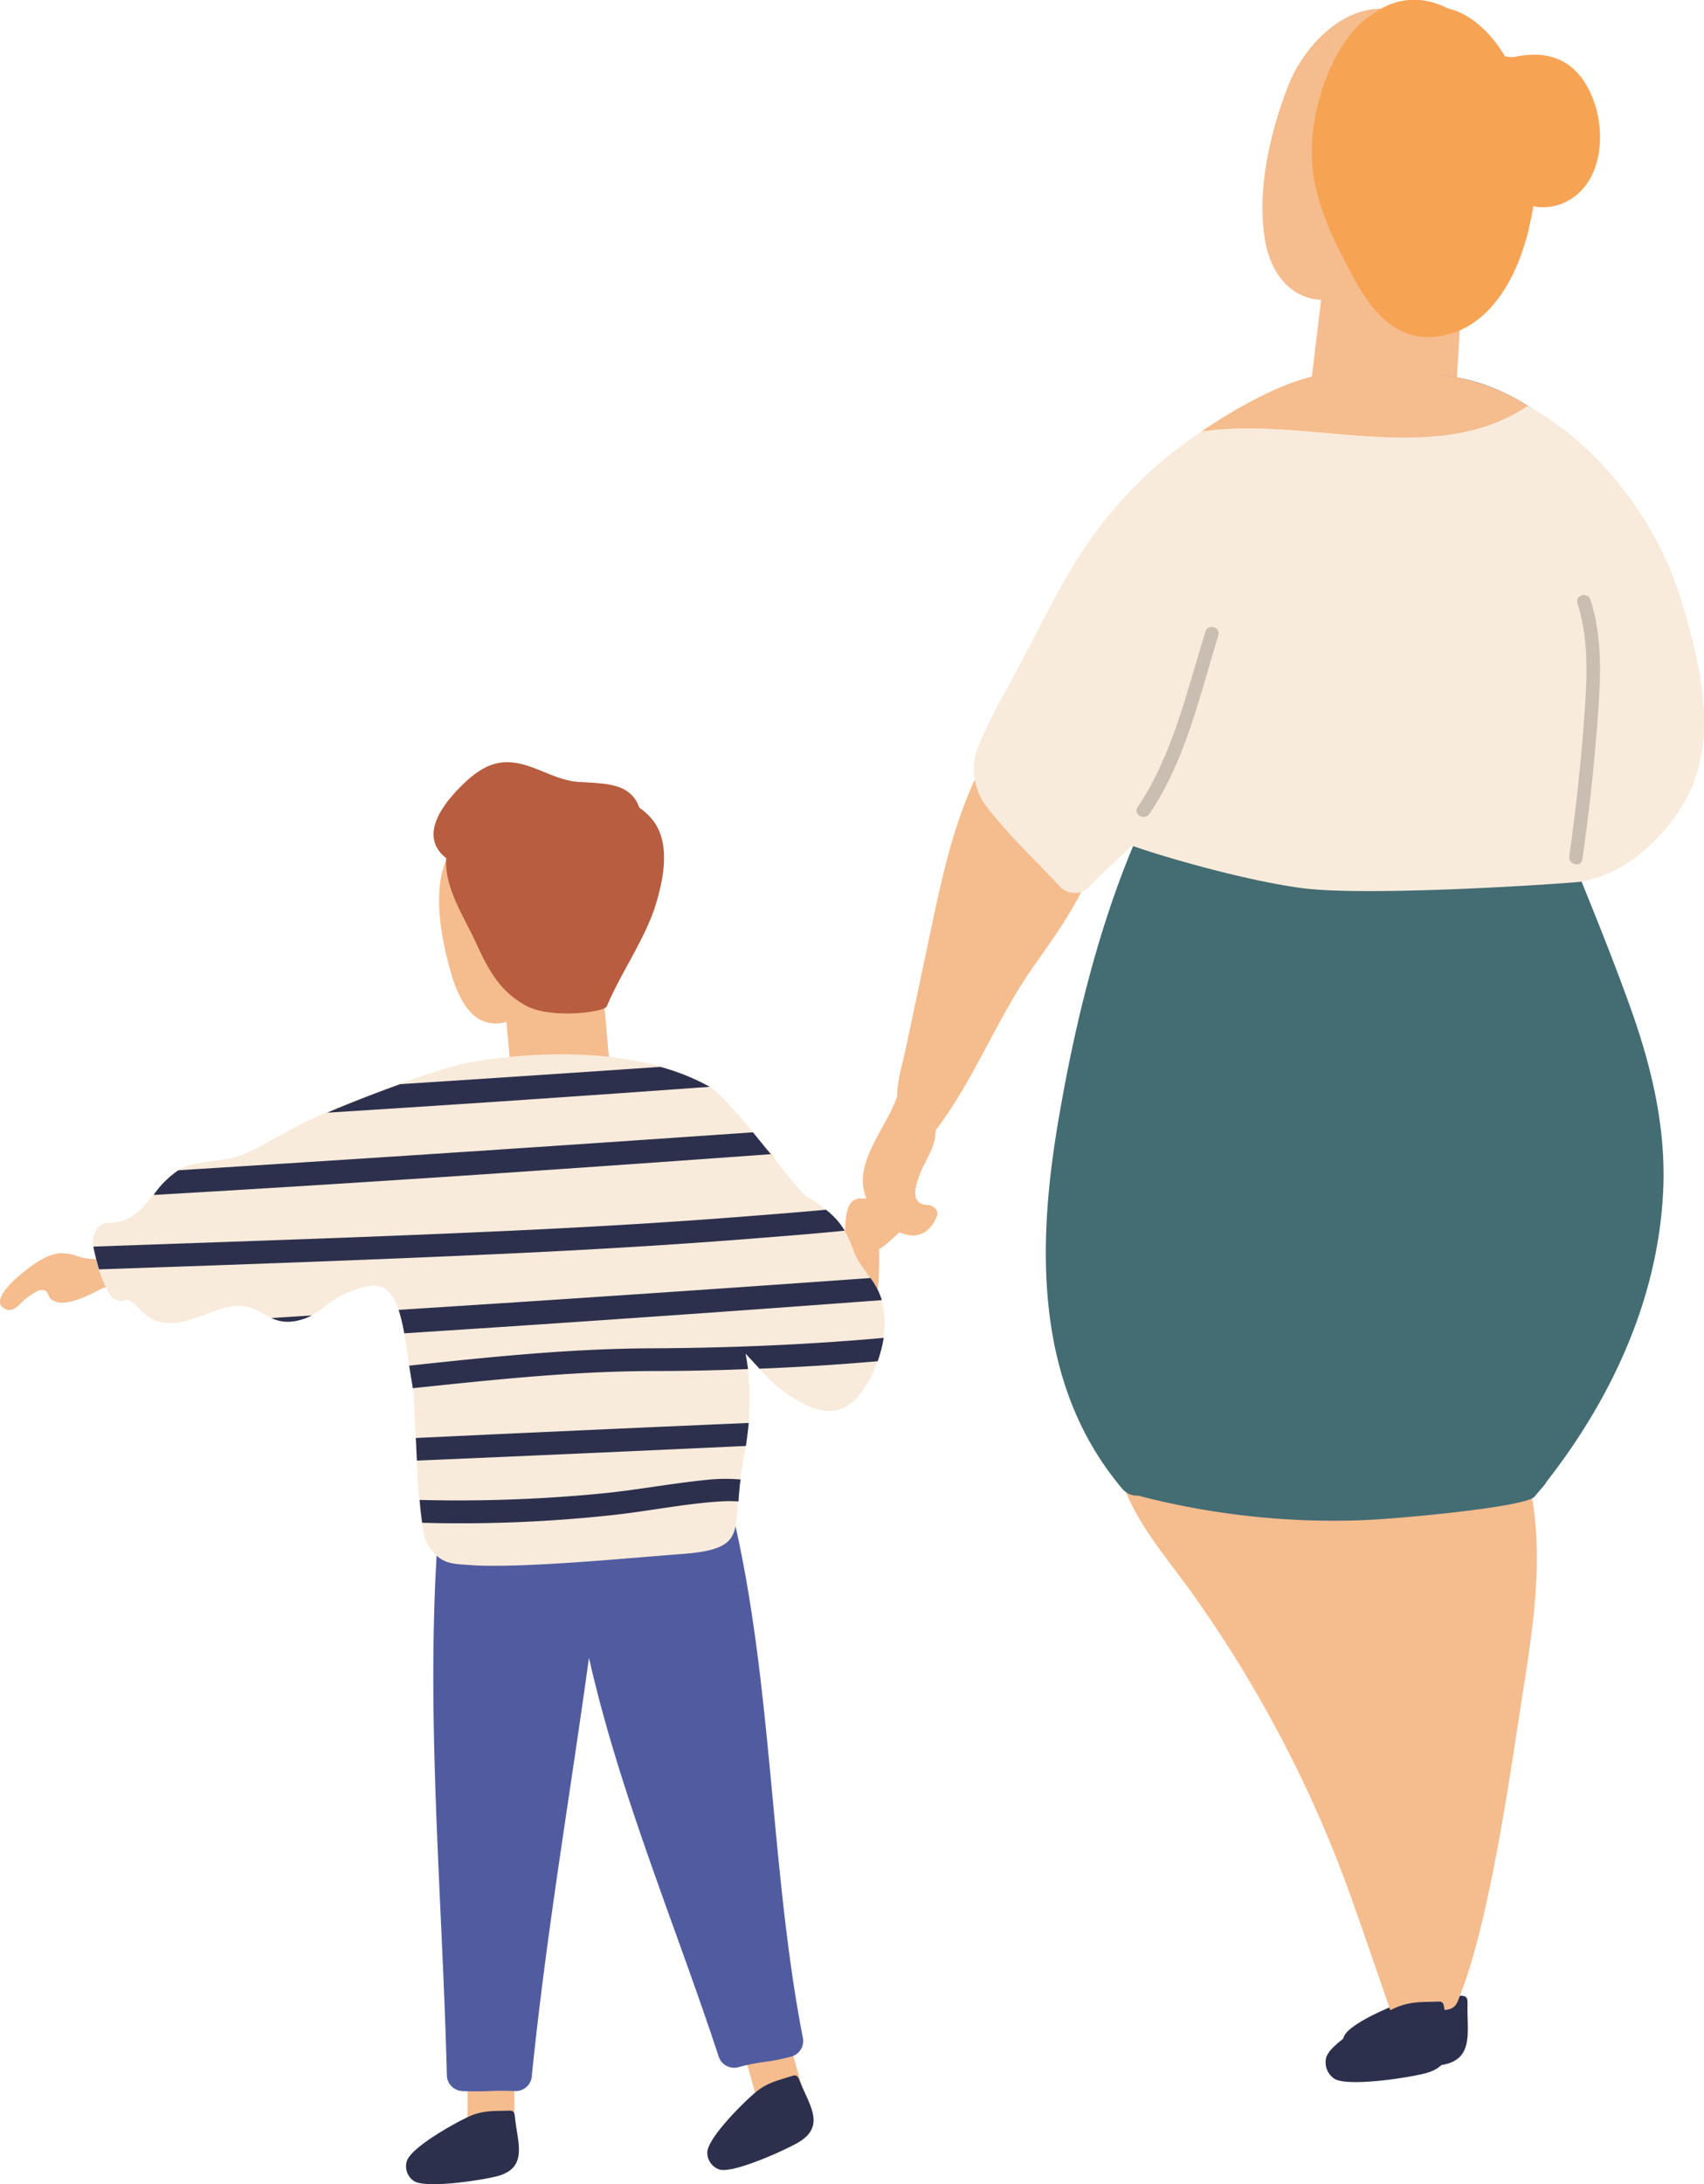
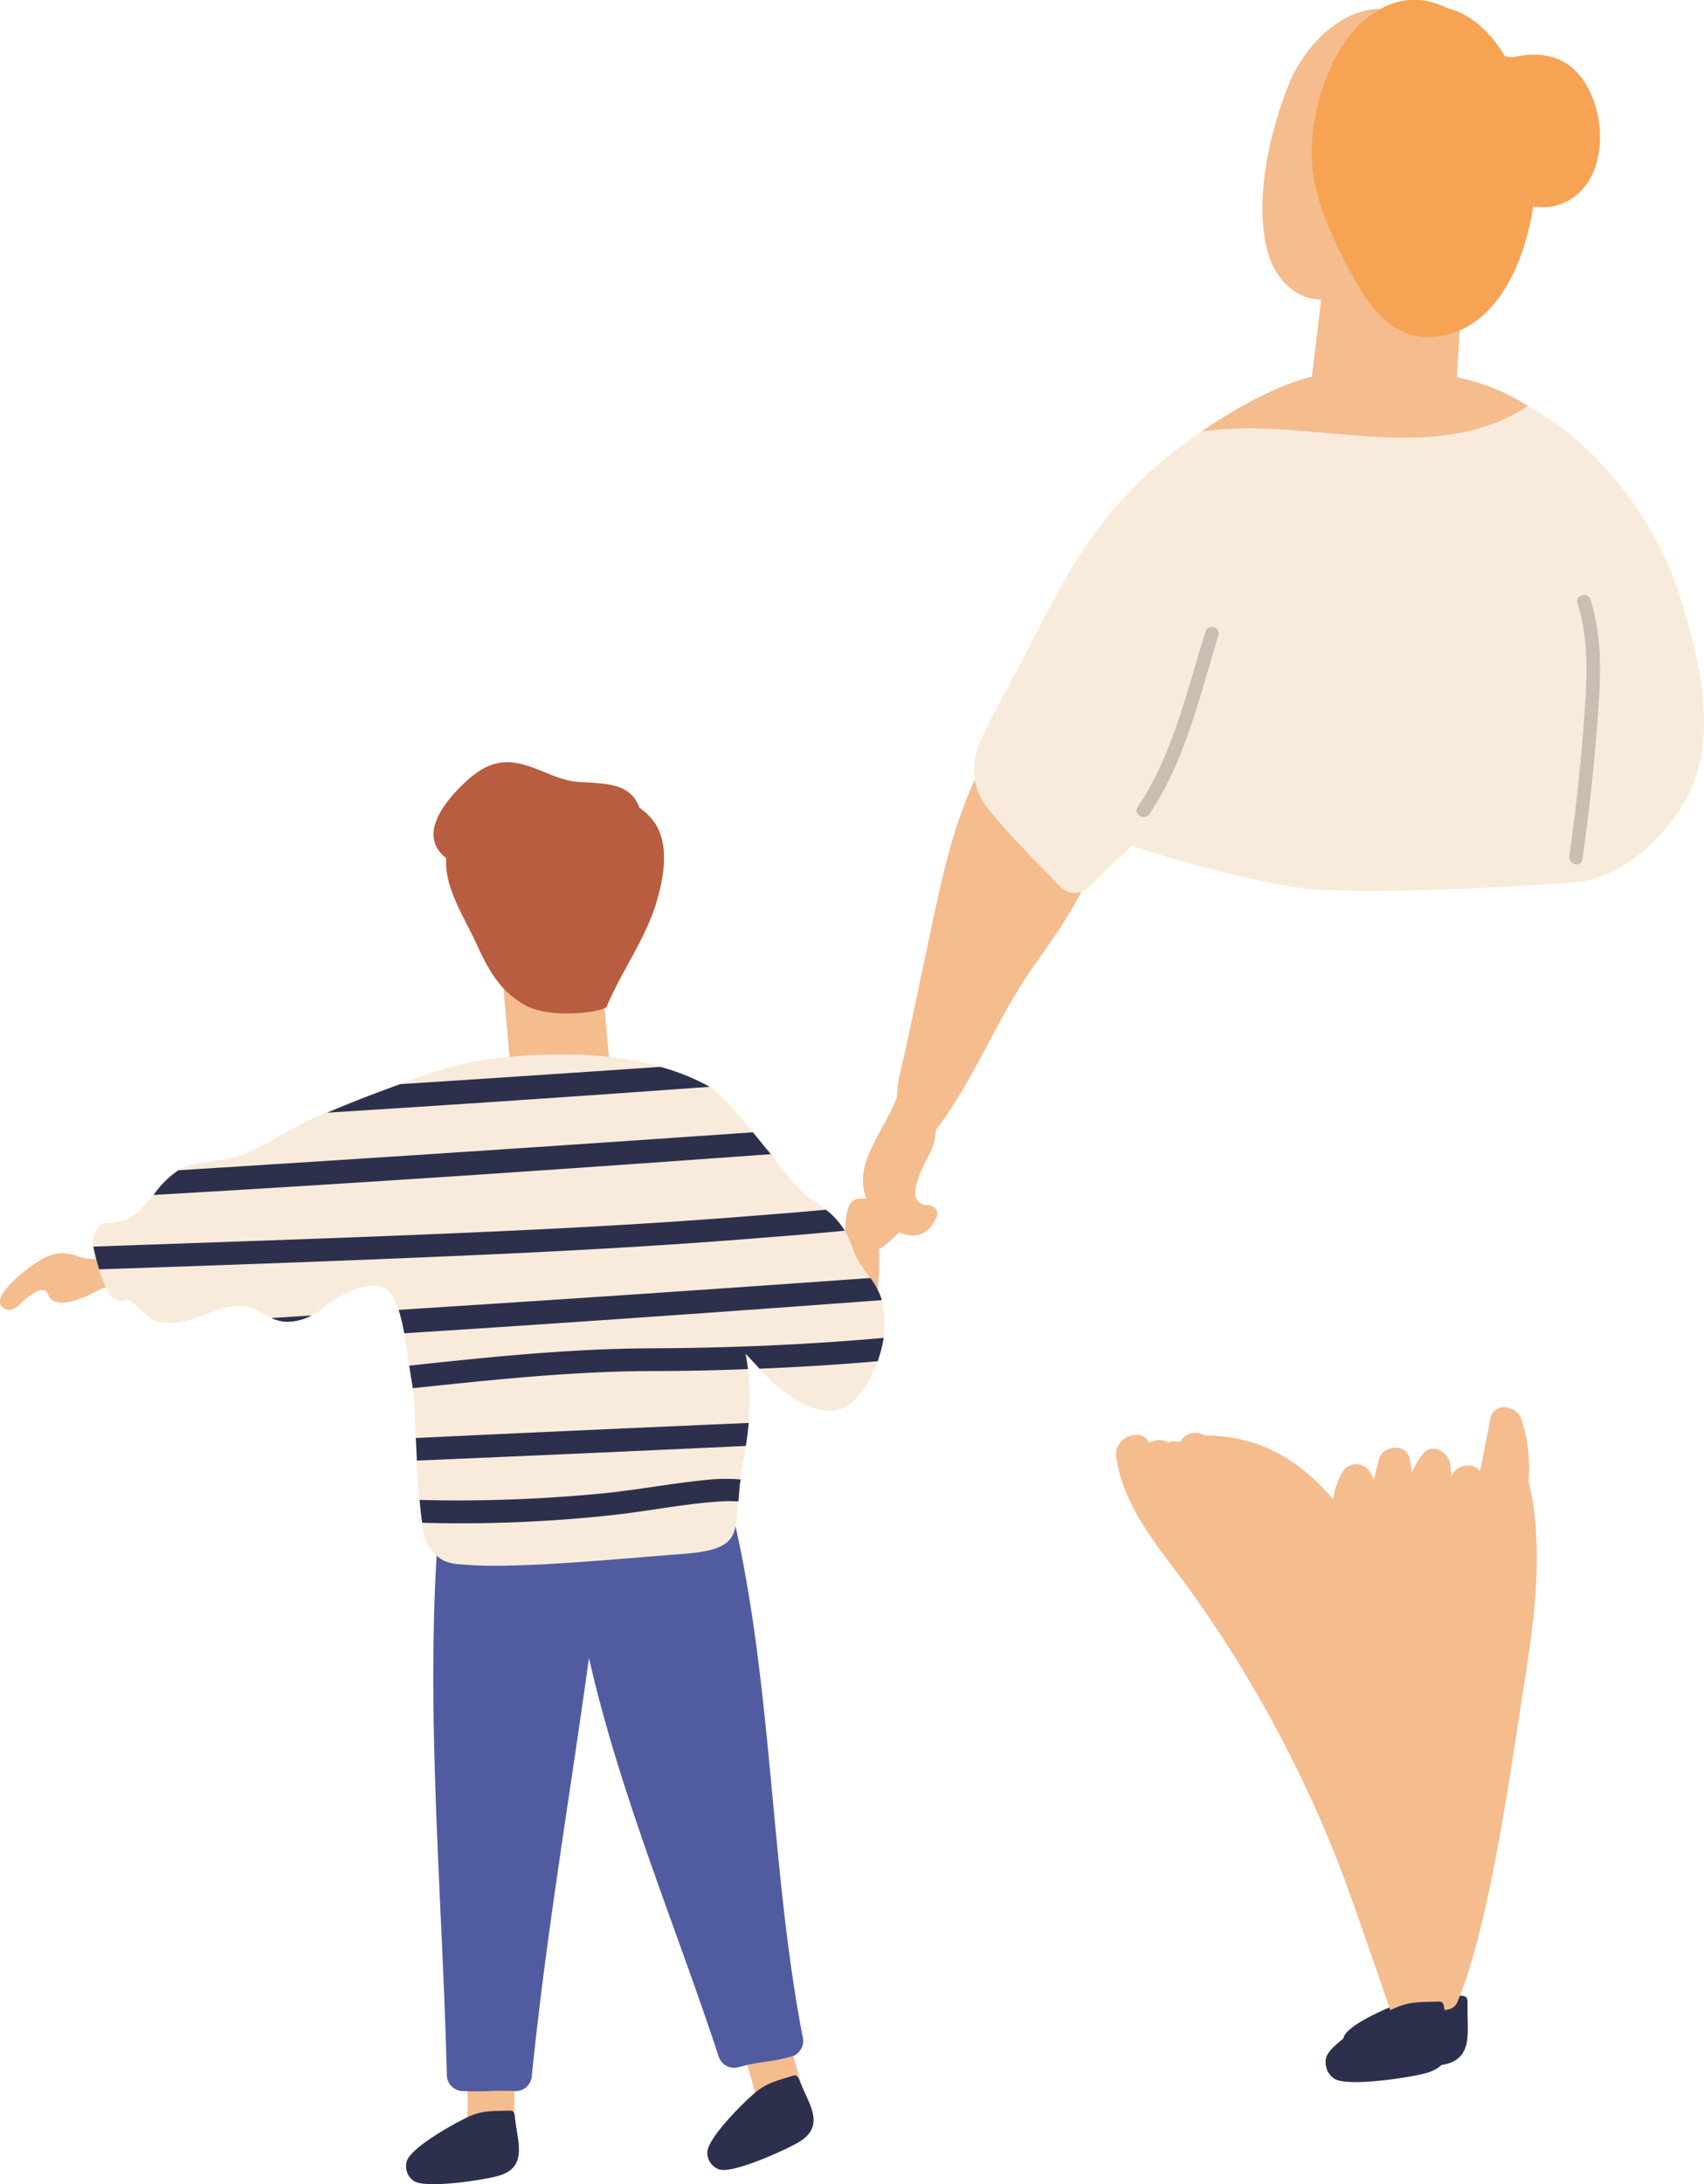
<svg xmlns="http://www.w3.org/2000/svg" viewBox="0 0 303.58 389">
  <defs>
    <style>.cls-1{fill:#f5bc8e}.cls-2{fill:#2d304d}.cls-5{fill:#f9ebdb}</style>
  </defs>
  <g id="圖層_2" data-name="圖層 2">
    <g id="圖層_1-2" data-name="圖層 1">
-       <path class="cls-1" d="M93.93 169.27c-.48-2.15-1.07-4.29-1.67-6.39-.73-2.53-1.2-4.59-3.32-6.22a2.19 2.19 0 00-2.45 0 2.75 2.75 0 00-1.91-.82l.27-.64c1.48 1.59 4.79.31 4.08-2.26a4.37 4.37 0 00-3.7-3.5 2.09 2.09 0 00-2.5.4 6.15 6.15 0 00-3.2 3.21c-2.21 5.09-1.19 12.31.1 17.49 1 4.08 2.86 11.16 8 11.69a6.33 6.33 0 003.84-.81 3.59 3.59 0 002.78-2.54 27.16 27.16 0 003.65-7.34c.9-2.48-2.33-3.74-3.97-2.27z" />
      <path class="cls-1" transform="matrix(1 -.09 .09 1 -16.3 9.82)" d="M90.3 172.1h17.55v21.79H90.3z" />
      <path class="cls-1" d="M156.6 222.49c0-1.05-.43-5.8-1.29-6.29-.88-1.11-4.73 2.92-4.73 2.92a40.25 40.25 0 00-4.91 7.74 145 145 0 00-7.47-19.75 2.57 2.57 0 00-.37-.91l-.51-.82a2.82 2.82 0 00-5.14.86 4.42 4.42 0 00-1 0c-3.1-.65-6.43 1.35-6.81 5.47-.36 3.75 1.13 8 2.21 11.5a101.61 101.61 0 004.42 11.64c2.06 4.55 7.1 13.51 15.15 13.13 2.09-.09 3.77-2.1 4.93-3.84 5.19-7.75 5.71-14.98 5.52-21.65zM83.3 369.38h8.34v10.89H83.3z" />
      <path class="cls-2" d="M261.45 357.12c0-.93.07-1.58-.84-1.67-2.93-.26-5-.75-7.84.1-3.08.91-12.37 4.59-13.36 7.19a3.5 3.5 0 00.81 3.78c1.71 1.83 12.27 1.72 16 1.32 6.55-.69 5.11-5.84 5.23-10.72z" />
      <path class="cls-1" d="M254 308.79c-1.68-8.48-4.22-16.05-7-24.25-4.93-14.4-15.4-29-32.16-28.87l-1-.37a3 3 0 00-3.6 1.52l-.32-.07a4.05 4.05 0 00-1.81.11 3.37 3.37 0 00-3.32.11c-1.35-2.87-6.49-1.11-5.93 2.61 1.44 9.35 8 16.45 13.33 23.87a223.79 223.79 0 0115.94 25.83 216.61 216.61 0 0112.22 27.63c2.57 7.13 7.79 22.4 7.79 22.4s7.9 1.35 8.3-.9c2.64-14.98.56-34.41-2.44-49.62z" />
      <path class="cls-1" d="M272.34 263.81a28.3 28.3 0 00-1.34-11.18c-.89-2.37-4.88-3-5.47 0l-.81 4.09a2.18 2.18 0 00-.16.82c-.29 1.5-.59 3-.89 4.51-1.11-1.73-4.23-1.33-5.08.91-.07-.69-.12-1.38-.19-2.07-.25-2.18-3.09-4.09-4.85-2a12.09 12.09 0 00-2 3.39c-.12-.81-.24-1.62-.38-2.43-.51-2.85-4.79-2.56-5.48 0-.33 1.23-.63 2.46-.92 3.69-.22-.47-.45-.93-.69-1.4a2.87 2.87 0 00-4.91 0c-3.48 5.94-1.73 15.37-.48 21.77a87.54 87.54 0 008.4 22.94c.19 3.36 4.94 26.92 4.62 28.18-.58 2.3 1.1 21.46 1.1 21.46s5.5 3.27 6.86 0c5.89-14.15 9.59-42.29 12-57.41 1.81-11.6 3.39-23.79.67-35.27zm-105.63-62.55c6.88-9 10.82-19.76 17.32-29s13.62-18.84 12.24-30.7a3.3 3.3 0 00-4.1-3.13 6 6 0 00-1.26.38c.09-2.29-2.09-3-4-2.57a2.75 2.75 0 00-2.86-2.58c.17-.25.33-.51.51-.75 2.4-3.39-3.18-6.61-5.57-3.26-7.86 11-10.53 23.55-13.28 36.58l-4.23 20c-.63 3-1.63 6.1-1.67 9.09-2.1 6-8.35 12.34-5.22 18.57 2.37 4.7 9.45 9.61 12.32 2.72.42-1-.62-2-1.56-2-5.11-.15-.17-8 .47-9.55a10.28 10.28 0 00.89-3.8zm92.66-130.72l-25.68-3.23 2.58-21.38h24.55l-1.45 24.61z" />
      <path class="cls-2" d="M257.34 358c-.1-.92-.14-1.57-1-1.54-3 .12-5-.09-7.76 1.12-2.94 1.3-11.66 6.17-12.31 8.87a3.49 3.49 0 001.3 3.64c1.93 1.6 12.38.11 16.06-.78 6.37-1.51 4.22-6.48 3.71-11.31zM91.77 377.29c-.09-.85-.13-1.45-1-1.41-2.7.1-4.61-.09-7.11 1C81 378.09 73 382.54 72.44 385a3.17 3.17 0 001.18 3.33c1.77 1.47 11.34.1 14.71-.71 5.84-1.39 3.9-5.93 3.44-10.33z" />
      <path class="cls-1" transform="matrix(.96 -.27 .27 .96 -94.39 50.71)" d="M133.57 364.11h8.34V375h-8.34z" />
      <path class="cls-2" d="M142.55 370.77c-.32-.79-.51-1.35-1.31-1.1-2.57.83-4.45 1.16-6.57 2.9s-8.76 8.31-8.66 10.85a3.18 3.18 0 002 2.89c2.1.94 10.95-2.95 14-4.64 5.25-2.92 2.17-6.78.54-10.9z" />
      <path class="cls-1" d="M252.42 11.37a5.68 5.68 0 00-3.68-2.94c4.9-.29 6.82-3.91 1.92-5.93-9.28-3.83-18 4.74-21.14 12.73-3.26 8.36-5.72 18.87-4.09 27.84.7 3.89 2.7 7.74 6.41 9.48 4.1 1.92 8.8.32 11.81-2.79s4.49-7.34 5.9-11.15a64.34 64.34 0 003.5-15.13c.43-3.76 1.29-8.65-.63-12.11z" />
      <path d="M284 18.14c-2.36-6.6-7-9.41-13.81-8.08a4.29 4.29 0 01-2.09-.06c-.41-.68-.85-1.35-1.32-2-2.18-3-5.33-5.72-8.82-6.49a14.76 14.76 0 00-2.45-1 11.76 11.76 0 00-10.4 1.66c-7.54 4.28-11.46 16.75-11.41 25 0 7.9 3.64 15.18 7.29 22 3 5.6 7.21 11.32 14.29 10.83 10.82-.75 16.28-12.59 17.87-23.26a9.08 9.08 0 006-.88c6.2-3.21 6.95-11.8 4.85-17.72z" fill="#f7a354" />
-       <path d="M300.55 141.21c5.29-10.7 1.65-24.59-1.8-35.34-3.88-12.09-11.35-21.71-21.14-29.68-4.8-3.91-10.18-7.17-16.26-8.6-5.56-1.31-11.26-1.3-16.94-1-1.95-.79-6.19-.35-10.72.75-8 2-17.58 8-23.53 12.46a75.73 75.73 0 00-19.8 22.76c-2.69 4.63-5.1 9.41-7.57 14.16-2.67 5.14-5.71 10.24-8 15.58a11 11 0 001.58 11.86c3.78 4.82 8.38 9.15 12.57 13.63 2.46 2.63 7.2-2.26 7.45-2.46 1.9-1.51 4.07-3.87 5.84-5.49-6.71 15.73-10.95 33.51-13.77 50.28-3.76 22.37-4 46.59 11.38 64.89a3.42 3.42 0 002.83 1.35h.13a138.14 138.14 0 0038.83 4.41c6.46-.15 30.14-2.35 31.73-4.21l1.66-1.95a4.68 4.68 0 00.54-.77c11.72-15 19.95-32.88 20.76-52.09.46-11-2.07-21.69-5.74-32-2.74-7.67-5.77-15.25-8.84-22.81 7.94-1.44 15.63-9.3 18.81-15.73z" fill="#446c73" />
      <path class="cls-5" d="M299.07 105.52c-3.88-12.09-13.62-26-26.89-33.23-5.44-3-6.06-2-12.14-3.43-5.57-1.31-10.18-2.57-15.85-2.3-1.95-.79-6.19-.34-10.72.76-8 2-17.58 8-23.53 12.45a75.73 75.73 0 00-19.8 22.76c-2.69 4.63-5.1 9.41-7.57 14.16-2.67 5.15-5.72 10.24-8 15.58a11 11 0 001.57 11.87c3.79 4.81 8.39 9.15 12.58 13.62a3.64 3.64 0 005.28.24c.43-.63 6.18-6 7.65-7.39 8.25 2.84 21.63 6.41 30.27 7.55 12.39 1.64 49.88-1 49.81-1.16 8.84-1.44 16-9.28 19.18-15.71 5.32-10.72 1.61-25.02-1.84-35.77z" />
      <path class="cls-1" d="M272.18 72.29a35.86 35.86 0 00-10.84-4.7c-5.57-1.31-10.61-1.43-16.83-1.43a43 43 0 00-10.82.92c-6.35 1.54-13.91 5.88-19.62 9.74l.65-.07c18.79-2.52 40.89 6.64 57.46-4.46z" />
      <path d="M214.75 112.51c-3.32 10.63-5.79 21.88-12.07 31.23-.87 1.3 1.22 2.5 2.09 1.22 6.43-9.51 8.95-21 12.29-31.82.45-1.47-1.86-2.14-2.31-.63zm68.6-5.71c-.47-1.46-2.78-.84-2.31.64 2.27 7.18 1.63 14.66 1.07 22.05-.58 7.68-1.44 15.33-2.53 22.95-.22 1.51 2.1 2.17 2.32.64 1.14-7.83 2-15.7 2.62-23.59.58-7.6 1.21-15.32-1.17-22.69z" fill="#c9beb1" />
      <path d="M143 362.72c-6.53-33.71-5.08-71.08-15.48-104.08-.5-1.61-48.29 2-48.5 3.93-4 35.34-.29 71.45.59 107a2.89 2.89 0 002.83 2.83c4.9.17 4.59-.18 9.49 0a2.89 2.89 0 002.83-2.83c2.57-25.3 6.7-49.18 10.17-74.32 5.48 24.23 15.35 47.42 23.11 71a2.88 2.88 0 003.52 1.89c4.74-1.24 4.81-.67 9.54-1.92a2.9 2.9 0 001.9-3.5z" fill="#515ca0" />
      <path class="cls-1" d="M162.59 213.77c-.19-1.51-1.31-4.12-3.11-3.4a3.78 3.78 0 00-1.73.89 19.25 19.25 0 01-2.15 1.79 4.67 4.67 0 01-2.39.38c-2.57.16-2.49 3.53-2.65 5.36-.13 1.55 2.27 1.53 2.42 0a5.64 5.64 0 000-.62 1 1 0 00.38.33 2.33 2.33 0 00.76.21 3.74 3.74 0 00-.33.59 1.48 1.48 0 00.24 1.51l-.1.26a1.2 1.2 0 00.31 1.18c1.55 1.67 3.86-.9 5.06-1.94 1.97-1.7 3.64-3.81 3.29-6.54zm-84.9-20.39c-6.55 1.93-24.55 12.06-25.32 12.51-5.76 3.39-10.41 5.3-16.32 8.54-5 2.76-11.21 6.92-16.4 9.38h-.09a9.43 9.43 0 01-5.64-.06 8.4 8.4 0 00-3.43-.54c-2.14.26-4.07 1.61-5.73 2.89-1 .73-7.31 5.71-3.62 7.1 1.47.55 2.62-1.36 3.57-2s2.45-2 3.51-1.25c.36.32.41 1 .82 1.36 2.55 2.31 9-2 9.53-2 14-.55 33.56-5.35 40.88-8.41 0 0 20.4-9 24.08-14.17.79-1.1-5.22-13.54-5.84-13.35z" />
      <path class="cls-5" d="M156.56 230.22c-1.2-2.84-3.49-4.62-4.51-7.56-1.65-4.73-3.84-6.79-8.09-9.44-2.42-1.5-13-16.58-17.35-19.61-15.73-9.07-39.45-5-42.35-4.52-6.2.95-25.39 8.31-30.9 11.23-3.13 1.66-6.18 3.54-9.41 5s-6.64 1.28-10 2.14c-6.66 1.67-7.16 10.32-14.63 10.3-1.6 0-3.3 1.79-2.61 4.85a26.11 26.11 0 002.83 7.92 2.33 2.33 0 003.12.9 3.32 3.32 0 01.51.24c1.78 1.07 2.61 3 4.88 3.65 6.16 1.84 11.88-4.87 17.54-2.05 2.23 1.12 3.56 2.27 6.21 2.05a11.2 11.2 0 006.15-2.73c2.1-1.74 6.74-4 9.4-3.56 4.44.81 4.58 9.38 6.12 17.7.76 4.11.48 24.62 2.69 28.22s4 3.52 7.7 3.78c9 .63 28.9-1.34 37.89-2 11-.85 9-3.88 9.94-12.05.53-4.77 3.13-13.39 1.11-23.6.65.66 4.66 5.1 5.43 5.69 3.56 2.7 9 6.58 13.33 3.17 3.55-2.83 5.77-9 6-13.4a13.63 13.63 0 00-1-6.32z" />
      <path d="M116.67 146.57a10.43 10.43 0 00-2.75-2.71c-1.55-4.3-5.57-4.31-10.71-4.6-4.35-.25-7.75-3.06-12-3.48-4.07-.4-7 2.09-9.71 4.89-3.44 3.63-6.51 8.62-2 12.16-.36 5.19 3.15 10.41 5.22 14.9 2.17 4.7 4.13 8.72 9 11.37 4.56 2.45 14 1.12 14.39.13 2.52-6.08 6.95-12.15 8.82-18.48 1.29-4.33 2.42-10.14-.26-14.18z" fill="#b85d3f" />
      <path class="cls-2" d="M134.14 201.65Q83 205.21 31.8 208.41a16.7 16.7 0 00-4.43 4.4c36.66-2.11 73.3-4.6 109.93-7.26-1.03-1.28-2.1-2.61-3.16-3.9zm22.51 28.64a14 14 0 00-1.57-2.69q-42 3-84.06 5.67a31.78 31.78 0 011 4.18q42.56-2.73 85.08-5.91c-.1-.42-.28-.84-.45-1.25zm-29.83 33.17c-6.37.58-12.68 1.79-19 2.45a264.58 264.58 0 01-33.06 1.21c.12 1.49.28 2.87.46 4.07a250 250 0 0034.17-1.4c6.32-.7 12.61-2 18.95-2.4 1.08-.07 2.15-.07 3.22 0 .06-.82.13-1.71.23-2.67 0-.38.1-.8.17-1.24a32 32 0 00-5.14-.02zm7.45-42.9c5.39-.43 10.82-.84 16.23-1.39a13.81 13.81 0 00-3.35-3.73c-4.82.45-9.65.82-14.46 1.2-14.77 1.16-29.55 2-44.35 2.66-23.89 1.09-47.79 1.85-71.69 2.71 0 .21.06.42.11.64.27 1.19.55 2.31.88 3.41 24.1-.81 48.2-1.67 72.29-2.78 14.79-.69 29.58-1.54 44.34-2.72zM116 240.12c-14.41.06-28.77 1.54-43.1 3.09.18 1.18.37 2.37.59 3.57 0 .13 0 .28.07.44 14.12-1.48 28.23-3 42.44-3.05q8.64 0 17.26-.35c-.11-.9-.25-1.81-.43-2.74.31.31 1.37 1.47 2.48 2.67 7-.28 14-.71 21.06-1.33a24.51 24.51 0 001.07-4.16c-13.76 1.23-27.55 1.8-41.44 1.86zm-41.75 20q29.33-1.25 58.63-2.61c.2-1.28.38-2.65.51-4.1q-29.65 1.28-59.31 2.68c.07 1.29.13 2.64.19 4.01zm-22.4-24.75a9.92 9.92 0 003.69-1.1l-7.18.46a6.67 6.67 0 003.49.64zM117.64 190q-23.16 1.58-46.34 3.08c-4.57 1.64-9.34 3.51-13 5.08q34.08-2.14 68.14-4.61a39.58 39.58 0 00-8.8-3.55z" />
    </g>
  </g>
</svg>